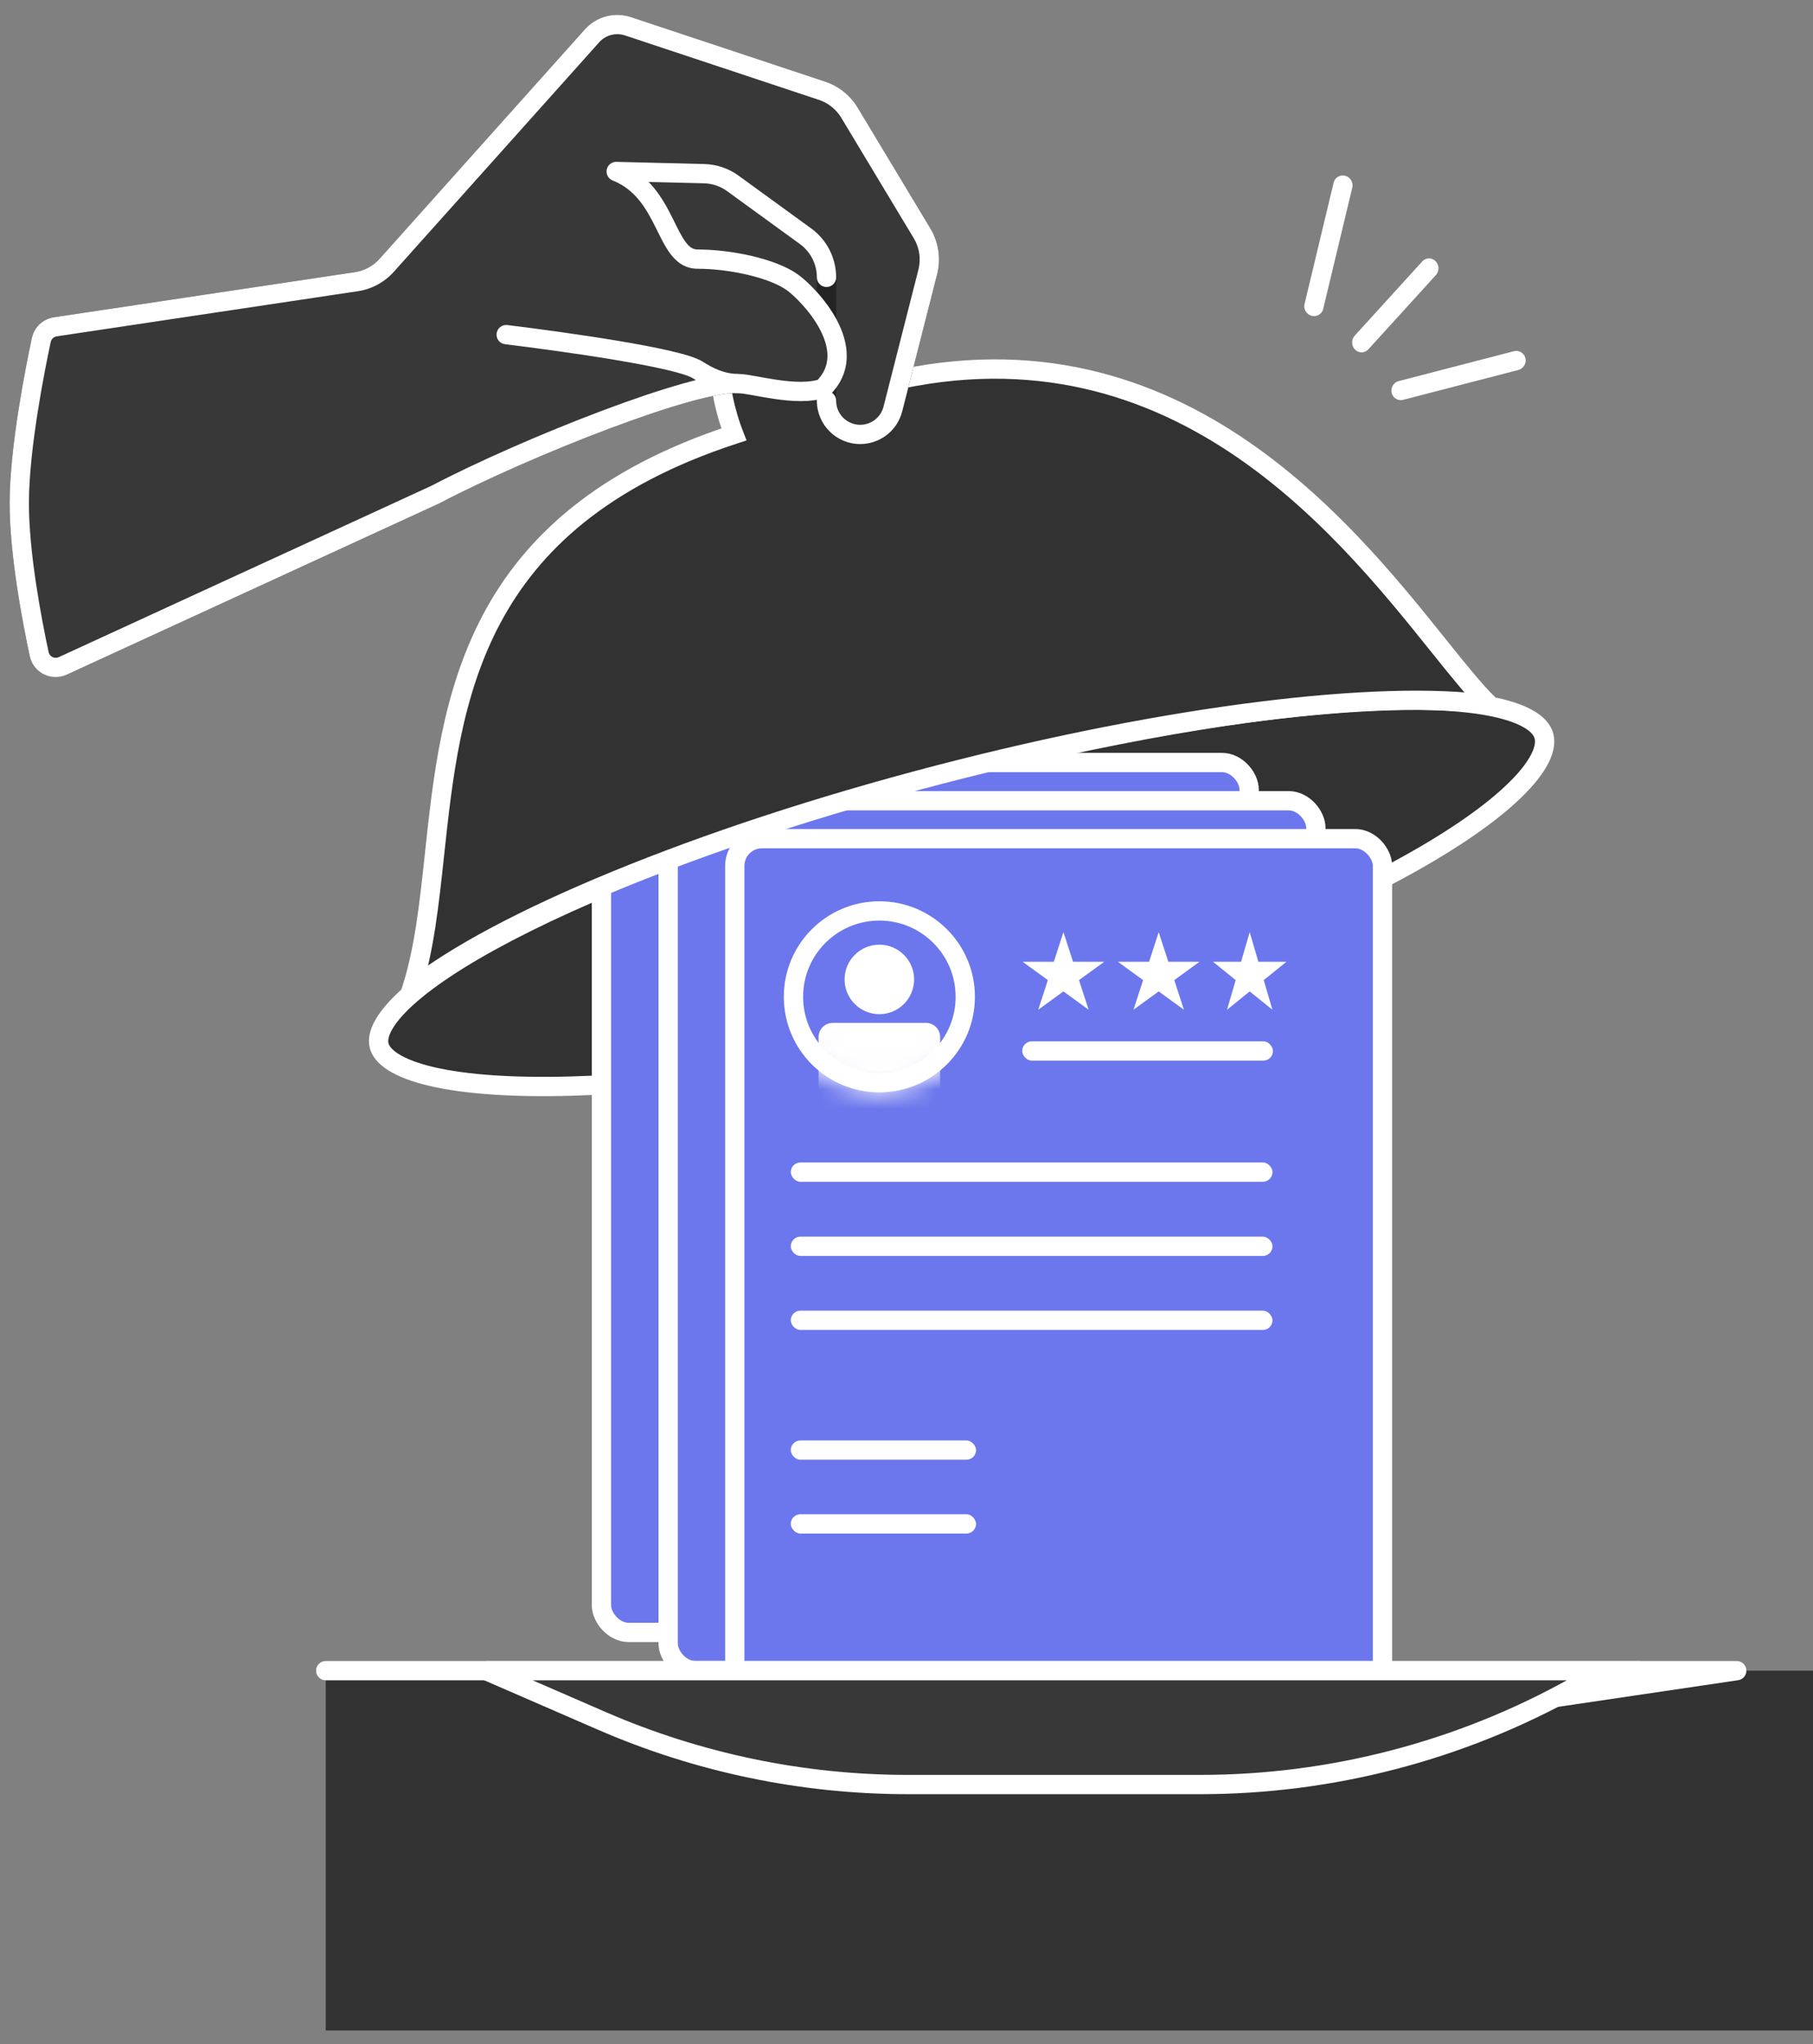
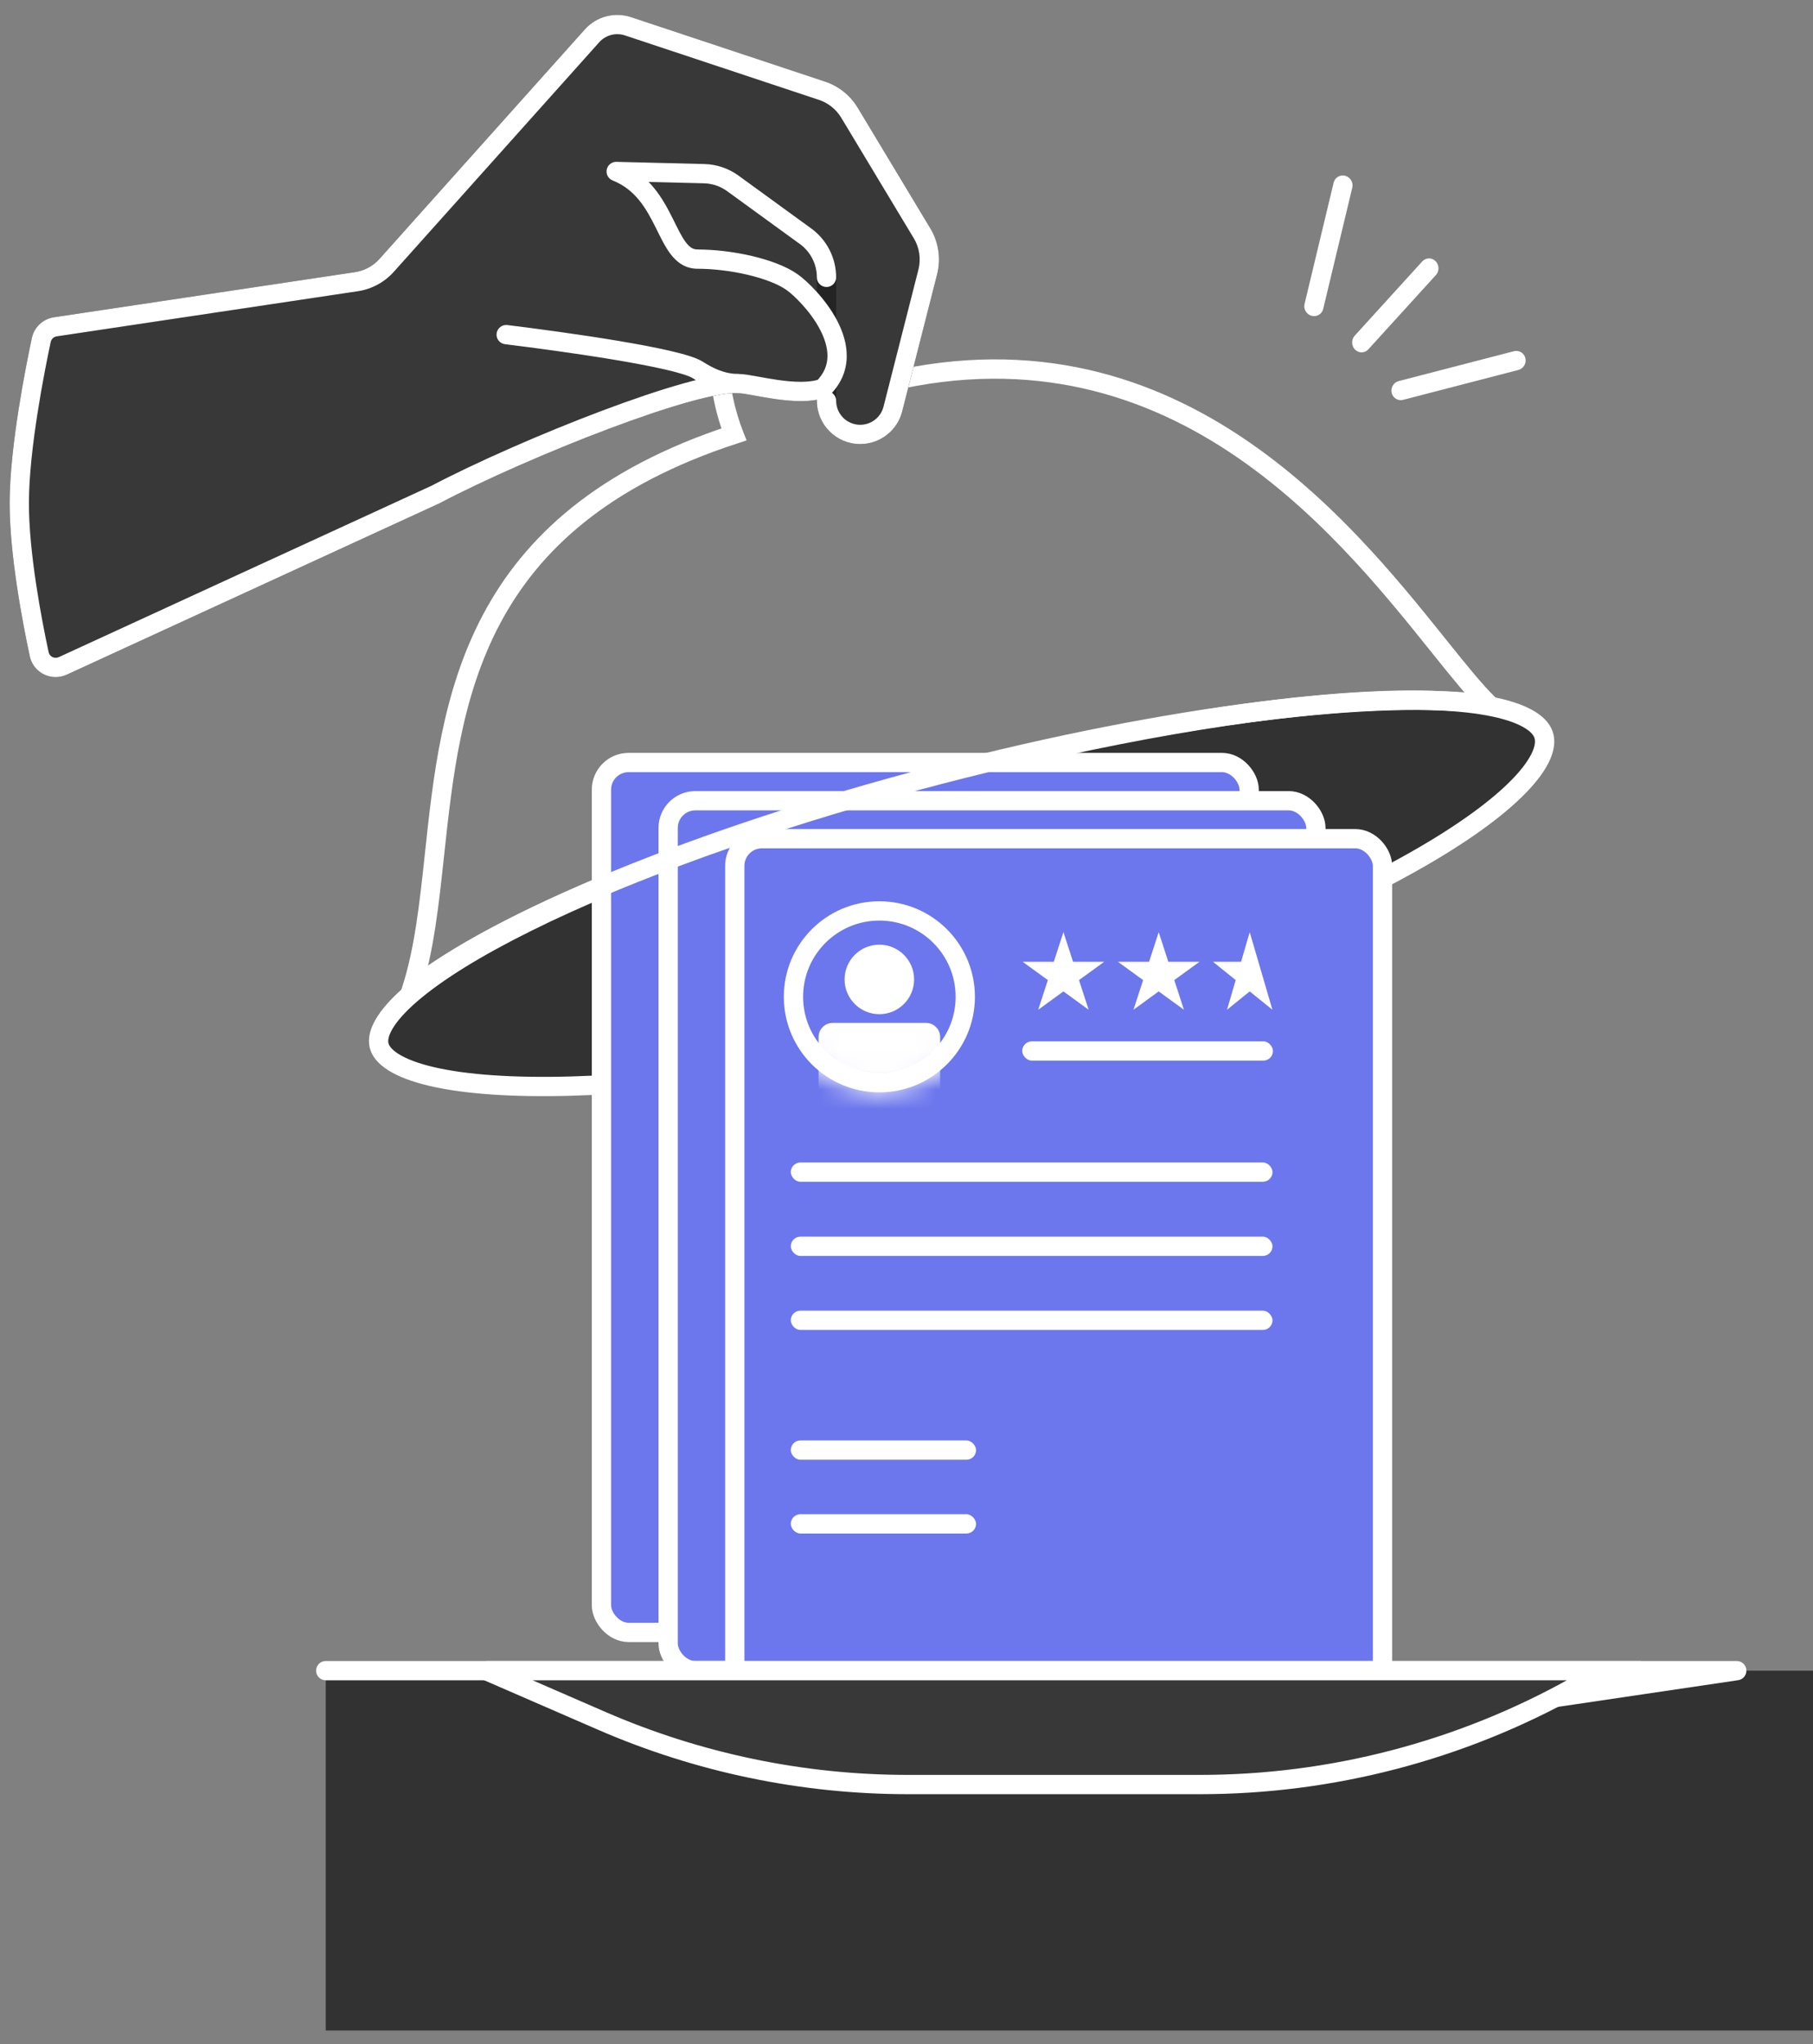
<svg xmlns="http://www.w3.org/2000/svg" width="94" height="106" viewBox="0 0 94 106" fill="none">
  <rect x="0" y="0" width="94" height="106" fill="#808080" stroke="none" />
  <path d="M80.057 38.195C80.127 38.493 80.077 38.872 79.831 39.351C79.585 39.832 79.16 40.379 78.545 40.978C77.316 42.177 75.4 43.518 72.896 44.9C67.895 47.662 60.638 50.542 52.087 52.769C43.535 54.996 35.529 56.162 29.568 56.323C26.584 56.404 24.138 56.232 22.401 55.829C21.53 55.627 20.864 55.372 20.401 55.081C19.939 54.79 19.722 54.491 19.655 54.21C19.588 53.926 19.645 53.566 19.914 53.105C20.185 52.64 20.648 52.115 21.314 51.541C22.645 50.393 24.698 49.123 27.342 47.812C32.621 45.194 40.157 42.459 48.716 40.23C57.277 38.001 65.014 36.687 70.703 36.378C73.552 36.224 75.859 36.323 77.491 36.671C78.307 36.845 78.927 37.076 79.356 37.349C79.782 37.618 79.988 37.906 80.057 38.195Z" fill="#323232" stroke="white" />
  <rect x="31.183" y="39.541" width="33.583" height="45.11" rx="1.41" fill="#6C77ED" stroke="white" />
  <rect x="45.845" y="48.992" width="14.409" height="1.895" rx="0.947" fill="#ECECF1" />
  <rect x="35.486" y="56.332" width="24.976" height="1.895" rx="0.947" fill="#ECECF1" />
  <rect x="35.486" y="60.171" width="24.976" height="1.895" rx="0.947" fill="#ECECF1" />
  <rect x="35.486" y="64.018" width="24.976" height="1.895" rx="0.947" fill="#ECECF1" />
  <rect x="50.923" y="70.746" width="9.606" height="1.895" rx="0.947" fill="#ECECF1" />
  <rect x="50.923" y="74.573" width="9.606" height="1.895" rx="0.947" fill="#ECECF1" />
  <circle cx="39.217" cy="47.929" r="4.886" fill="white" />
  <circle cx="39.216" cy="47.041" r="1.777" fill="#6C77ED" />
  <path d="M36.107 50.217C36.107 49.69 36.535 49.262 37.062 49.262H41.371C41.899 49.262 42.326 49.69 42.326 50.217V53.704H36.107V50.217Z" fill="#6C77ED" />
  <circle cx="39.217" cy="47.931" r="4.386" stroke="white" />
  <rect x="35.486" y="70.746" width="11.527" height="8.646" rx="0.477" fill="#ECECF1" />
  <path d="M48.224 43.485L48.723 45.022L50.339 45.022L49.032 45.971L49.531 47.507L48.224 46.558L46.917 47.507L47.416 45.971L46.11 45.022L47.725 45.022L48.224 43.485Z" fill="#6C77ED" />
  <path d="M53.163 43.485L53.662 45.022L55.277 45.022L53.97 45.971L54.469 47.507L53.163 46.558L51.856 47.507L52.355 45.971L51.048 45.022L52.663 45.022L53.163 43.485Z" fill="#6C77ED" />
  <path d="M57.882 43.485L58.332 45.022L59.785 45.022L58.609 45.971L59.059 47.507L57.882 46.558L56.706 47.507L57.156 45.971L55.98 45.022L57.433 45.022L57.882 43.485Z" fill="#6C77ED" />
  <rect x="34.642" y="41.523" width="33.583" height="45.11" rx="1.41" fill="#6C77ED" stroke="white" />
-   <rect x="49.303" y="50.974" width="14.409" height="1.895" rx="0.947" fill="#ECECF1" />
  <rect x="38.944" y="58.313" width="24.976" height="1.895" rx="0.947" fill="#ECECF1" />
  <rect x="38.944" y="62.16" width="24.976" height="1.895" rx="0.947" fill="#ECECF1" />
  <rect x="38.944" y="65.999" width="24.976" height="1.895" rx="0.947" fill="#ECECF1" />
  <rect x="54.381" y="72.728" width="9.606" height="1.895" rx="0.947" fill="#ECECF1" />
  <rect x="54.381" y="76.554" width="9.606" height="1.895" rx="0.947" fill="#ECECF1" />
  <circle cx="42.676" cy="49.9" r="4.886" fill="white" />
  <circle cx="42.676" cy="49.007" r="1.777" fill="#6C77ED" />
  <path d="M39.567 52.183C39.567 51.656 39.994 51.228 40.522 51.228H44.831C45.358 51.228 45.786 51.656 45.786 52.183V55.671H39.567V52.183Z" fill="#6C77ED" />
  <circle cx="42.676" cy="49.898" r="4.386" stroke="white" />
  <rect x="38.944" y="72.728" width="11.527" height="8.646" rx="0.477" fill="#ECECF1" />
  <path d="M51.679 45.467L52.178 47.003L53.793 47.003L52.487 47.952L52.986 49.489L51.679 48.539L50.372 49.489L50.871 47.952L49.565 47.003L51.18 47.003L51.679 45.467Z" fill="#6C77ED" />
  <path d="M56.621 45.467L57.12 47.003L58.736 47.003L57.429 47.952L57.928 49.489L56.621 48.539L55.314 49.489L55.813 47.952L54.507 47.003L56.122 47.003L56.621 45.467Z" fill="#6C77ED" />
  <path d="M61.341 45.467L61.79 47.003L63.244 47.003L62.068 47.952L62.517 49.489L61.341 48.539L60.165 49.489L60.614 47.952L59.438 47.003L60.892 47.003L61.341 45.467Z" fill="#6C77ED" />
  <rect x="38.096" y="43.491" width="33.583" height="45.11" rx="1.41" fill="#6C77ED" stroke="white" />
  <rect x="53" y="54" width="13" height="1" rx="0.5" fill="white" />
  <rect x="41" y="60.282" width="24.976" height="1" rx="0.5" fill="white" />
  <rect x="41" y="64.128" width="24.976" height="1" rx="0.5" fill="white" />
  <rect x="41" y="67.967" width="24.976" height="1" rx="0.5" fill="white" />
  <rect x="41" y="74.697" width="9.606" height="1" rx="0.5" fill="white" />
  <rect x="41" y="78.523" width="9.606" height="1" rx="0.5" fill="white" />
  <circle cx="45.594" cy="51.692" r="4.954" fill="#6C77ED" />
  <circle cx="45.592" cy="50.79" r="1.802" fill="white" />
  <mask id="mask0_6155_79367" style="mask-type:alpha" maskUnits="userSpaceOnUse" x="40" y="46" width="11" height="11">
    <circle cx="45.593" cy="51.691" r="4.454" fill="#D9D9D9" stroke="white" />
  </mask>
  <g mask="url(#mask0_6155_79367)">
    <path d="M42.44 53.78C42.44 53.373 42.769 53.044 43.176 53.044H48.01C48.416 53.044 48.745 53.373 48.745 53.78V57.548H42.44V53.78Z" fill="white" />
  </g>
  <circle cx="45.593" cy="51.691" r="4.454" stroke="white" />
  <path d="M55.136 48.339L55.636 49.875L57.251 49.875L55.944 50.824L56.443 52.361L55.136 51.411L53.83 52.361L54.329 50.824L53.022 49.875L54.637 49.875L55.136 48.339Z" fill="white" />
  <path d="M60.076 48.339L60.575 49.875H62.19L60.884 50.824L61.383 52.361L60.076 51.411L58.769 52.361L59.268 50.824L57.962 49.875H59.577L60.076 48.339Z" fill="white" />
-   <path d="M64.795 48.339L65.244 49.875L66.698 49.875L65.522 50.824L65.971 52.361L64.795 51.411L63.619 52.361L64.068 50.824L62.892 49.875L64.346 49.875L64.795 48.339Z" fill="white" />
-   <path fill-rule="evenodd" clip-rule="evenodd" d="M22.53 44.292C23.381 36.355 24.386 26.991 38.049 22.528C37.253 20.5 36.411 16.159 39.414 15.014C41.803 14.103 44.078 17.7 44.533 20.205C60.235 15.584 69.449 27.074 74.572 33.462C75.61 34.757 76.48 35.842 77.202 36.541C71.564 35.757 60.74 37.033 48.647 40.182C36.143 43.438 25.733 47.799 21.332 51.322C21.997 49.27 22.256 46.855 22.53 44.292Z" fill="#323232" />
+   <path d="M64.795 48.339L65.244 49.875L65.522 50.824L65.971 52.361L64.795 51.411L63.619 52.361L64.068 50.824L62.892 49.875L64.346 49.875L64.795 48.339Z" fill="white" />
  <path d="M38.049 22.528L38.205 23.003L38.709 22.839L38.515 22.345L38.049 22.528ZM22.53 44.292L23.028 44.345L23.028 44.345L22.53 44.292ZM39.414 15.014L39.592 15.481L39.592 15.481L39.414 15.014ZM44.533 20.205L44.041 20.294L44.14 20.842L44.674 20.685L44.533 20.205ZM74.572 33.462L74.962 33.15L74.962 33.15L74.572 33.462ZM77.202 36.541L77.133 37.036L78.651 37.247L77.55 36.182L77.202 36.541ZM48.647 40.182L48.773 40.666L48.773 40.666L48.647 40.182ZM21.332 51.322L20.857 51.168L20.343 52.755L21.645 51.713L21.332 51.322ZM37.894 22.053C30.955 24.319 27.177 27.853 25.044 31.872C22.926 35.862 22.457 40.285 22.033 44.238L23.028 44.345C23.455 40.362 23.914 36.134 25.927 32.341C27.924 28.579 31.48 25.2 38.205 23.003L37.894 22.053ZM39.236 14.546C37.466 15.221 36.877 16.842 36.807 18.418C36.738 19.991 37.17 21.656 37.584 22.711L38.515 22.345C38.133 21.372 37.745 19.852 37.806 18.462C37.868 17.074 38.359 15.951 39.592 15.481L39.236 14.546ZM45.025 20.116C44.782 18.78 44.063 17.174 43.081 16.007C42.117 14.861 40.741 13.973 39.236 14.546L39.592 15.481C40.476 15.144 41.431 15.599 42.316 16.65C43.183 17.68 43.829 19.125 44.041 20.294L45.025 20.116ZM74.962 33.15C69.865 26.794 60.447 15 44.392 19.725L44.674 20.685C60.023 16.167 69.033 27.354 74.182 33.775L74.962 33.15ZM77.55 36.182C76.856 35.51 76.009 34.455 74.962 33.15L74.182 33.775C75.211 35.059 76.104 36.174 76.855 36.9L77.55 36.182ZM48.773 40.666C60.853 37.52 71.597 36.266 77.133 37.036L77.271 36.046C71.531 35.248 60.627 36.546 48.521 39.698L48.773 40.666ZM21.645 51.713C23.789 49.996 27.439 48.046 32.141 46.114C36.833 44.187 42.54 42.289 48.773 40.666L48.521 39.698C42.25 41.331 36.5 43.242 31.761 45.19C27.032 47.133 23.276 49.125 21.02 50.932L21.645 51.713ZM22.033 44.238C21.757 46.816 21.502 49.175 20.857 51.168L21.808 51.476C22.491 49.365 22.754 46.894 23.028 44.345L22.033 44.238Z" fill="white" />
  <rect x="16.889" y="86.636" width="77.111" height="18.659" fill="#323232" />
  <path d="M77.863 88.439L90.047 86.634H78.11L77.863 88.439Z" fill="#242424" />
  <path d="M90.047 86.634L90.12 87.129C90.379 87.091 90.565 86.859 90.546 86.598C90.526 86.336 90.309 86.134 90.047 86.134V86.634ZM77.863 88.439L77.368 88.371L77.278 89.031L77.937 88.933L77.863 88.439ZM16.888 86.134C16.612 86.134 16.388 86.358 16.388 86.634C16.388 86.91 16.612 87.134 16.888 87.134V86.134ZM89.974 86.14L77.79 87.944L77.937 88.933L90.12 87.129L89.974 86.14ZM16.888 87.134H78.11V86.134H16.888V87.134ZM78.11 87.134H90.047V86.134H78.11V87.134ZM78.359 88.507L78.606 86.702L77.615 86.567L77.368 88.371L78.359 88.507Z" fill="white" />
  <path d="M31.199 89.237L25.211 86.634H83.159L81.635 87.485C75.7 90.799 69.016 92.54 62.218 92.54H47.077C41.614 92.54 36.209 91.415 31.199 89.237Z" fill="#383838" stroke="white" stroke-linecap="round" />
  <path d="M30.769 1.779L19.389 14.502L31.95 9.028H36.556C37.061 9.028 37.553 9.188 37.961 9.485L41.87 12.326C42.488 12.776 42.854 13.494 42.854 14.259V20.782C42.854 21.747 43.637 22.53 44.602 22.53C45.401 22.53 46.098 21.988 46.295 21.213L48.13 14.009C48.287 13.39 48.19 12.734 47.861 12.187L44 5.771C43.706 5.282 43.247 4.915 42.706 4.735L32.459 1.33C31.857 1.13 31.193 1.306 30.769 1.779Z" fill="#383838" />
  <path d="M42.852 19.937C42.796 20.004 42.736 20.07 42.67 20.136C41.301 20.614 39.001 19.896 38.335 19.896C38.241 19.896 38.149 19.892 38.06 19.885C35.491 19.927 26.983 23.33 22.594 25.637L3.259 34.529C2.747 34.765 2.151 34.476 2.033 33.925C1.661 32.194 0.988 28.685 1 26.029C1.013 23.19 1.82 19.135 2.141 17.629C2.218 17.269 2.511 17.001 2.875 16.946L18.4 14.619C19.036 14.542 19.622 14.237 20.049 13.759L30.695 1.858C31.162 1.336 31.895 1.141 32.559 1.362L42.617 4.705C43.214 4.903 43.72 5.309 44.045 5.847L47.806 12.097C48.169 12.701 48.276 13.424 48.102 14.107L46.293 21.212C46.096 21.986 45.398 22.528 44.599 22.528C43.634 22.528 42.852 21.745 42.852 20.78V19.937Z" fill="#383838" />
  <path d="M31.947 8.892L31.96 8.392C31.718 8.386 31.506 8.555 31.458 8.792C31.409 9.029 31.537 9.267 31.762 9.357L31.947 8.892ZM41.073 14.633L41.362 14.226L41.362 14.226L41.073 14.633ZM42.67 20.136L42.835 20.608L42.942 20.57L43.022 20.49L42.67 20.136ZM36.168 19.179L35.9 19.601L35.9 19.601L36.168 19.179ZM26.305 16.856C26.031 16.823 25.781 17.018 25.748 17.292C25.714 17.566 25.909 17.815 26.183 17.849L26.305 16.856ZM38.335 19.896L38.335 20.396L38.335 20.396L38.335 19.896ZM22.594 25.637L22.803 26.092L22.815 26.086L22.826 26.08L22.594 25.637ZM3.259 34.529L3.05 34.075L3.05 34.075L3.259 34.529ZM2.875 16.946L2.8 16.452L2.8 16.452L2.875 16.946ZM18.4 14.619L18.34 14.123L18.333 14.124L18.326 14.125L18.4 14.619ZM20.049 13.759L19.676 13.426L19.676 13.426L20.049 13.759ZM30.695 1.858L31.068 2.192L31.068 2.192L30.695 1.858ZM32.559 1.362L32.717 0.888L32.717 0.888L32.559 1.362ZM42.617 4.705L42.775 4.23L42.775 4.23L42.617 4.705ZM44.045 5.847L43.616 6.105L43.616 6.105L44.045 5.847ZM47.806 12.097L47.377 12.355L47.377 12.355L47.806 12.097ZM48.102 14.107L47.617 13.984L47.617 13.984L48.102 14.107ZM46.293 21.212L46.777 21.335L46.777 21.335L46.293 21.212ZM41.766 12.251L42.06 11.846L42.06 11.846L41.766 12.251ZM37.995 9.509L37.701 9.914L37.701 9.914L37.995 9.509ZM36.51 9.006L36.498 9.506L36.498 9.506L36.51 9.006ZM2.141 17.629L2.63 17.733L2.63 17.733L2.141 17.629ZM1 26.029L1.5 26.031L1 26.029ZM2.033 33.925L1.544 34.03L1.544 34.03L2.033 33.925ZM31.762 9.357C32.941 9.827 33.498 10.8 33.995 11.797C34.231 12.27 34.476 12.796 34.775 13.185C35.094 13.6 35.532 13.937 36.168 13.937V12.937C35.949 12.937 35.773 12.843 35.568 12.576C35.344 12.284 35.153 11.878 34.89 11.351C34.389 10.348 33.692 9.049 32.133 8.428L31.762 9.357ZM36.168 13.937C36.982 13.937 37.913 14.049 38.763 14.249C39.622 14.452 40.348 14.732 40.784 15.041L41.362 14.226C40.771 13.807 39.9 13.49 38.992 13.276C38.073 13.06 37.065 12.937 36.168 12.937V13.937ZM40.784 15.041C41.118 15.278 41.901 16.012 42.419 16.911L43.285 16.412C42.688 15.376 41.803 14.538 41.362 14.226L40.784 15.041ZM42.419 16.911C42.968 17.863 43.133 18.822 42.468 19.617L43.236 20.258C44.307 18.976 43.91 17.496 43.285 16.412L42.419 16.911ZM42.468 19.617C42.423 19.671 42.373 19.726 42.317 19.781L43.022 20.49C43.099 20.414 43.17 20.337 43.236 20.258L42.468 19.617ZM36.435 18.756C36.253 18.641 35.999 18.543 35.727 18.456C35.445 18.367 35.105 18.278 34.725 18.19C33.965 18.014 33.022 17.838 32.025 17.671C30.03 17.338 27.791 17.039 26.305 16.856L26.183 17.849C27.662 18.03 29.885 18.327 31.86 18.657C32.849 18.823 33.768 18.995 34.499 19.164C34.865 19.249 35.177 19.331 35.424 19.41C35.682 19.491 35.833 19.558 35.9 19.601L36.435 18.756ZM42.505 19.663C41.946 19.859 41.139 19.82 40.31 19.7C39.907 19.642 39.526 19.57 39.19 19.509C38.876 19.452 38.557 19.396 38.335 19.396L38.335 20.396C38.447 20.396 38.664 20.43 39.012 20.493C39.337 20.552 39.742 20.629 40.168 20.69C40.998 20.81 42.025 20.891 42.835 20.608L42.505 19.663ZM38.335 19.396C38.255 19.396 38.176 19.393 38.1 19.387L38.02 20.384C38.123 20.392 38.228 20.396 38.335 20.396V19.396ZM38.1 19.387C37.444 19.334 36.923 19.065 36.435 18.756L35.9 19.601C36.436 19.94 37.122 20.311 38.02 20.384L38.1 19.387ZM22.826 26.08C25 24.938 28.205 23.518 31.188 22.379C32.679 21.809 34.107 21.313 35.318 20.957C36.544 20.596 37.5 20.394 38.068 20.385L38.052 19.385C37.335 19.397 36.264 19.636 35.036 19.997C33.792 20.363 32.337 20.87 30.831 21.445C27.821 22.594 24.578 24.03 22.361 25.195L22.826 26.08ZM38.068 20.385C38.153 20.384 38.224 20.387 38.28 20.393L38.39 19.399C38.282 19.387 38.169 19.383 38.052 19.385L38.068 20.385ZM22.385 25.183L3.05 34.075L3.468 34.983L22.803 26.092L22.385 25.183ZM2.949 17.441L18.474 15.114L18.326 14.125L2.8 16.452L2.949 17.441ZM20.421 14.093L31.068 2.192L30.322 1.525L19.676 13.426L20.421 14.093ZM32.402 1.837L42.459 5.179L42.775 4.23L32.717 0.888L32.402 1.837ZM43.616 6.105L47.377 12.355L48.234 11.839L44.473 5.59L43.616 6.105ZM47.617 13.984L45.808 21.088L46.777 21.335L48.586 14.23L47.617 13.984ZM43.352 20.78V19.937H42.352V20.78H43.352ZM43.352 19.937V16.661H42.352V19.937H43.352ZM43.352 16.661V14.383H42.352V16.661H43.352ZM42.06 11.846L38.289 9.105L37.701 9.914L41.472 12.655L42.06 11.846ZM36.522 8.506L31.96 8.392L31.935 9.392L36.498 9.506L36.522 8.506ZM38.289 9.105C37.774 8.731 37.158 8.522 36.522 8.506L36.498 9.506C36.931 9.517 37.35 9.659 37.701 9.914L38.289 9.105ZM43.352 14.383C43.352 13.38 42.872 12.436 42.06 11.846L41.472 12.655C42.025 13.057 42.352 13.7 42.352 14.383H43.352ZM44.599 22.028C43.91 22.028 43.352 21.469 43.352 20.78H42.352C42.352 22.022 43.358 23.028 44.599 23.028V22.028ZM45.808 21.088C45.668 21.641 45.17 22.028 44.599 22.028V23.028C45.627 23.028 46.524 22.331 46.777 21.335L45.808 21.088ZM47.377 12.355C47.672 12.844 47.758 13.431 47.617 13.984L48.586 14.23C48.793 13.418 48.666 12.557 48.234 11.839L47.377 12.355ZM42.459 5.179C42.943 5.34 43.353 5.669 43.616 6.105L44.473 5.59C44.087 4.948 43.485 4.466 42.775 4.23L42.459 5.179ZM31.068 2.192C31.402 1.818 31.926 1.679 32.402 1.837L32.717 0.888C31.863 0.604 30.922 0.854 30.322 1.525L31.068 2.192ZM18.46 15.116C19.216 15.024 19.913 14.661 20.421 14.093L19.676 13.426C19.33 13.813 18.855 14.06 18.34 14.123L18.46 15.116ZM1.652 17.525C1.332 19.026 0.513 23.129 0.5 26.026L1.5 26.031C1.513 23.251 2.308 19.244 2.63 17.733L1.652 17.525ZM0.5 26.026C0.488 28.742 1.173 32.299 1.544 34.03L2.522 33.82C2.15 32.089 1.488 28.627 1.5 26.031L0.5 26.026ZM2.8 16.452C2.236 16.536 1.774 16.956 1.652 17.525L2.63 17.733C2.663 17.583 2.786 17.465 2.949 17.441L2.8 16.452ZM3.05 34.075C2.821 34.18 2.571 34.049 2.522 33.82L1.544 34.03C1.731 34.902 2.673 35.349 3.468 34.983L3.05 34.075Z" fill="#242424" />
  <path d="M36.035 12.987C34.332 12.987 33.423 9.744 30.698 8.652L8.035 32.114L26.839 22.488C31.013 20.12 36.166 20.371 37.931 20.374C37.942 20.374 37.954 20.374 37.965 20.374C38.629 20.374 41.145 20.613 42.507 20.135C44.551 18.094 40.94 14.66 40.123 14.078C39.101 13.351 37.738 12.987 36.035 12.987Z" fill="#383838" />
  <path d="M31.947 8.892L31.96 8.392C31.718 8.386 31.506 8.555 31.458 8.792C31.409 9.029 31.537 9.267 31.762 9.357L31.947 8.892ZM41.073 14.633L40.784 15.041L40.784 15.041L41.073 14.633ZM42.67 20.136L42.835 20.608L42.942 20.57L43.022 20.49L42.67 20.136ZM36.168 19.179L36.435 18.756L36.435 18.756L36.168 19.179ZM26.305 16.856C26.031 16.823 25.781 17.018 25.748 17.292C25.714 17.566 25.909 17.815 26.183 17.849L26.305 16.856ZM22.594 25.637L22.803 26.092L22.815 26.086L22.826 26.08L22.594 25.637ZM38.335 19.896L38.335 20.396L38.335 20.396L38.335 19.896ZM18.4 14.619L18.34 14.123L18.333 14.124L18.326 14.125L18.4 14.619ZM20.049 13.759L19.676 13.426L19.676 13.426L20.049 13.759ZM30.695 1.858L31.068 2.192L31.068 2.192L30.695 1.858ZM32.559 1.362L32.717 0.888L32.717 0.888L32.559 1.362ZM42.617 4.705L42.775 4.23L42.775 4.23L42.617 4.705ZM44.045 5.847L44.473 5.59L44.473 5.59L44.045 5.847ZM47.806 12.097L47.377 12.355L47.377 12.355L47.806 12.097ZM48.102 14.107L47.617 13.984L47.617 13.984L48.102 14.107ZM46.293 21.212L46.777 21.335L46.777 21.335L46.293 21.212ZM43.352 20.78C43.352 20.504 43.128 20.28 42.852 20.28C42.576 20.28 42.352 20.504 42.352 20.78H43.352ZM42.352 14.383C42.352 14.659 42.576 14.883 42.852 14.883C43.128 14.883 43.352 14.659 43.352 14.383H42.352ZM41.766 12.251L42.06 11.846L41.766 12.251ZM37.995 9.509L37.701 9.914L37.701 9.914L37.995 9.509ZM36.51 9.006L36.498 9.506L36.498 9.506L36.51 9.006ZM1 26.029L1.5 26.031L1 26.029ZM3.259 34.529L3.468 34.983L3.259 34.529ZM31.762 9.357C32.941 9.827 33.498 10.8 33.995 11.797C34.231 12.27 34.476 12.796 34.775 13.185C35.094 13.6 35.532 13.937 36.168 13.937V12.937C35.949 12.937 35.773 12.843 35.568 12.576C35.344 12.284 35.153 11.878 34.89 11.351C34.389 10.348 33.692 9.049 32.133 8.428L31.762 9.357ZM36.168 13.937C36.982 13.937 37.913 14.049 38.763 14.249C39.622 14.452 40.348 14.732 40.784 15.041L41.362 14.226C40.771 13.807 39.9 13.49 38.992 13.276C38.073 13.06 37.065 12.937 36.168 12.937V13.937ZM40.784 15.041C41.141 15.294 41.996 16.103 42.507 17.071C42.76 17.55 42.911 18.035 42.902 18.487C42.894 18.923 42.739 19.362 42.317 19.781L43.022 20.49C43.628 19.888 43.889 19.202 43.902 18.506C43.915 17.827 43.691 17.172 43.392 16.604C42.796 15.477 41.827 14.555 41.362 14.226L40.784 15.041ZM36.435 18.756C36.253 18.641 35.999 18.543 35.727 18.456C35.445 18.367 35.105 18.278 34.725 18.19C33.965 18.014 33.022 17.838 32.025 17.671C30.03 17.338 27.791 17.039 26.305 16.856L26.183 17.849C27.662 18.03 29.885 18.327 31.86 18.657C32.849 18.823 33.768 18.995 34.499 19.164C34.865 19.249 35.177 19.331 35.424 19.41C35.682 19.491 35.833 19.558 35.9 19.601L36.435 18.756ZM42.505 19.663C41.946 19.859 41.139 19.82 40.31 19.7C39.907 19.642 39.526 19.57 39.19 19.509C38.876 19.452 38.557 19.396 38.335 19.396L38.335 20.396C38.447 20.396 38.664 20.43 39.012 20.493C39.337 20.552 39.742 20.629 40.168 20.69C40.998 20.81 42.025 20.891 42.835 20.608L42.505 19.663ZM38.335 19.396C37.564 19.396 36.978 19.1 36.435 18.756L35.9 19.601C36.499 19.98 37.281 20.396 38.335 20.396V19.396ZM22.826 26.08C25.085 24.893 28.459 23.406 31.539 22.246C33.078 21.666 34.535 21.171 35.737 20.837C36.338 20.67 36.868 20.545 37.309 20.469C37.758 20.391 38.08 20.371 38.28 20.393L38.39 19.399C38.048 19.362 37.615 19.401 37.139 19.483C36.654 19.567 36.089 19.701 35.469 19.873C34.229 20.218 32.741 20.724 31.186 21.31C28.078 22.481 24.665 23.984 22.361 25.195L22.826 26.08ZM22.385 25.183L3.05 34.075L3.468 34.983L22.803 26.092L22.385 25.183ZM2.949 17.441L18.474 15.114L18.326 14.125L2.8 16.452L2.949 17.441ZM20.421 14.093L31.068 2.192L30.322 1.525L19.676 13.426L20.421 14.093ZM32.402 1.837L42.459 5.179L42.775 4.23L32.717 0.888L32.402 1.837ZM43.616 6.105L47.377 12.355L48.234 11.839L44.473 5.59L43.616 6.105ZM47.617 13.984L45.808 21.088L46.777 21.335L48.586 14.23L47.617 13.984ZM42.06 11.846L38.289 9.105L37.701 9.914L41.472 12.655L42.06 11.846ZM36.522 8.506L31.96 8.392L31.935 9.392L36.498 9.506L36.522 8.506ZM38.289 9.105C37.774 8.731 37.158 8.522 36.522 8.506L36.498 9.506C36.931 9.517 37.35 9.659 37.701 9.914L38.289 9.105ZM43.352 14.383C43.352 13.38 42.872 12.436 42.06 11.846L41.472 12.655C42.025 13.057 42.352 13.7 42.352 14.383H43.352ZM44.599 22.028C43.91 22.028 43.352 21.469 43.352 20.78H42.352C42.352 22.022 43.358 23.028 44.599 23.028V22.028ZM45.808 21.088C45.668 21.641 45.17 22.028 44.599 22.028V23.028C45.627 23.028 46.524 22.331 46.777 21.335L45.808 21.088ZM47.377 12.355C47.672 12.844 47.758 13.431 47.617 13.984L48.586 14.23C48.793 13.418 48.666 12.557 48.234 11.839L47.377 12.355ZM42.459 5.179C42.943 5.34 43.353 5.669 43.616 6.105L44.473 5.59C44.087 4.948 43.485 4.466 42.775 4.23L42.459 5.179ZM31.068 2.192C31.402 1.818 31.926 1.679 32.402 1.837L32.717 0.888C31.863 0.604 30.922 0.854 30.322 1.525L31.068 2.192ZM18.46 15.116C19.216 15.024 19.913 14.661 20.421 14.093L19.676 13.426C19.33 13.813 18.855 14.06 18.34 14.123L18.46 15.116ZM1.652 17.525C1.332 19.026 0.513 23.129 0.5 26.026L1.5 26.031C1.513 23.251 2.308 19.244 2.63 17.733L1.652 17.525ZM0.5 26.026C0.488 28.742 1.173 32.299 1.544 34.03L2.522 33.82C2.15 32.089 1.488 28.627 1.5 26.031L0.5 26.026ZM2.8 16.452C2.236 16.536 1.774 16.956 1.652 17.525L2.63 17.733C2.663 17.583 2.786 17.465 2.949 17.441L2.8 16.452ZM3.05 34.075C2.821 34.18 2.571 34.049 2.522 33.82L1.544 34.03C1.731 34.902 2.673 35.349 3.468 34.983L3.05 34.075Z" fill="white" />
  <line x1="0.5" y1="-0.5" x2="6.968" y2="-0.5" transform="matrix(0.233 -0.972 0.967 0.255 68.489 16.503)" stroke="white" stroke-linecap="round" />
  <line x1="0.5" y1="-0.5" x2="6.662" y2="-0.5" transform="matrix(-0.968 0.251 0.23 0.973 79.203 19.061)" stroke="white" stroke-linecap="round" />
  <line x1="0.5" y1="-0.5" x2="5.699" y2="-0.5" transform="matrix(0.673 -0.74 0.707 0.707 70.611 18.483)" stroke="white" stroke-linecap="round" />
</svg>